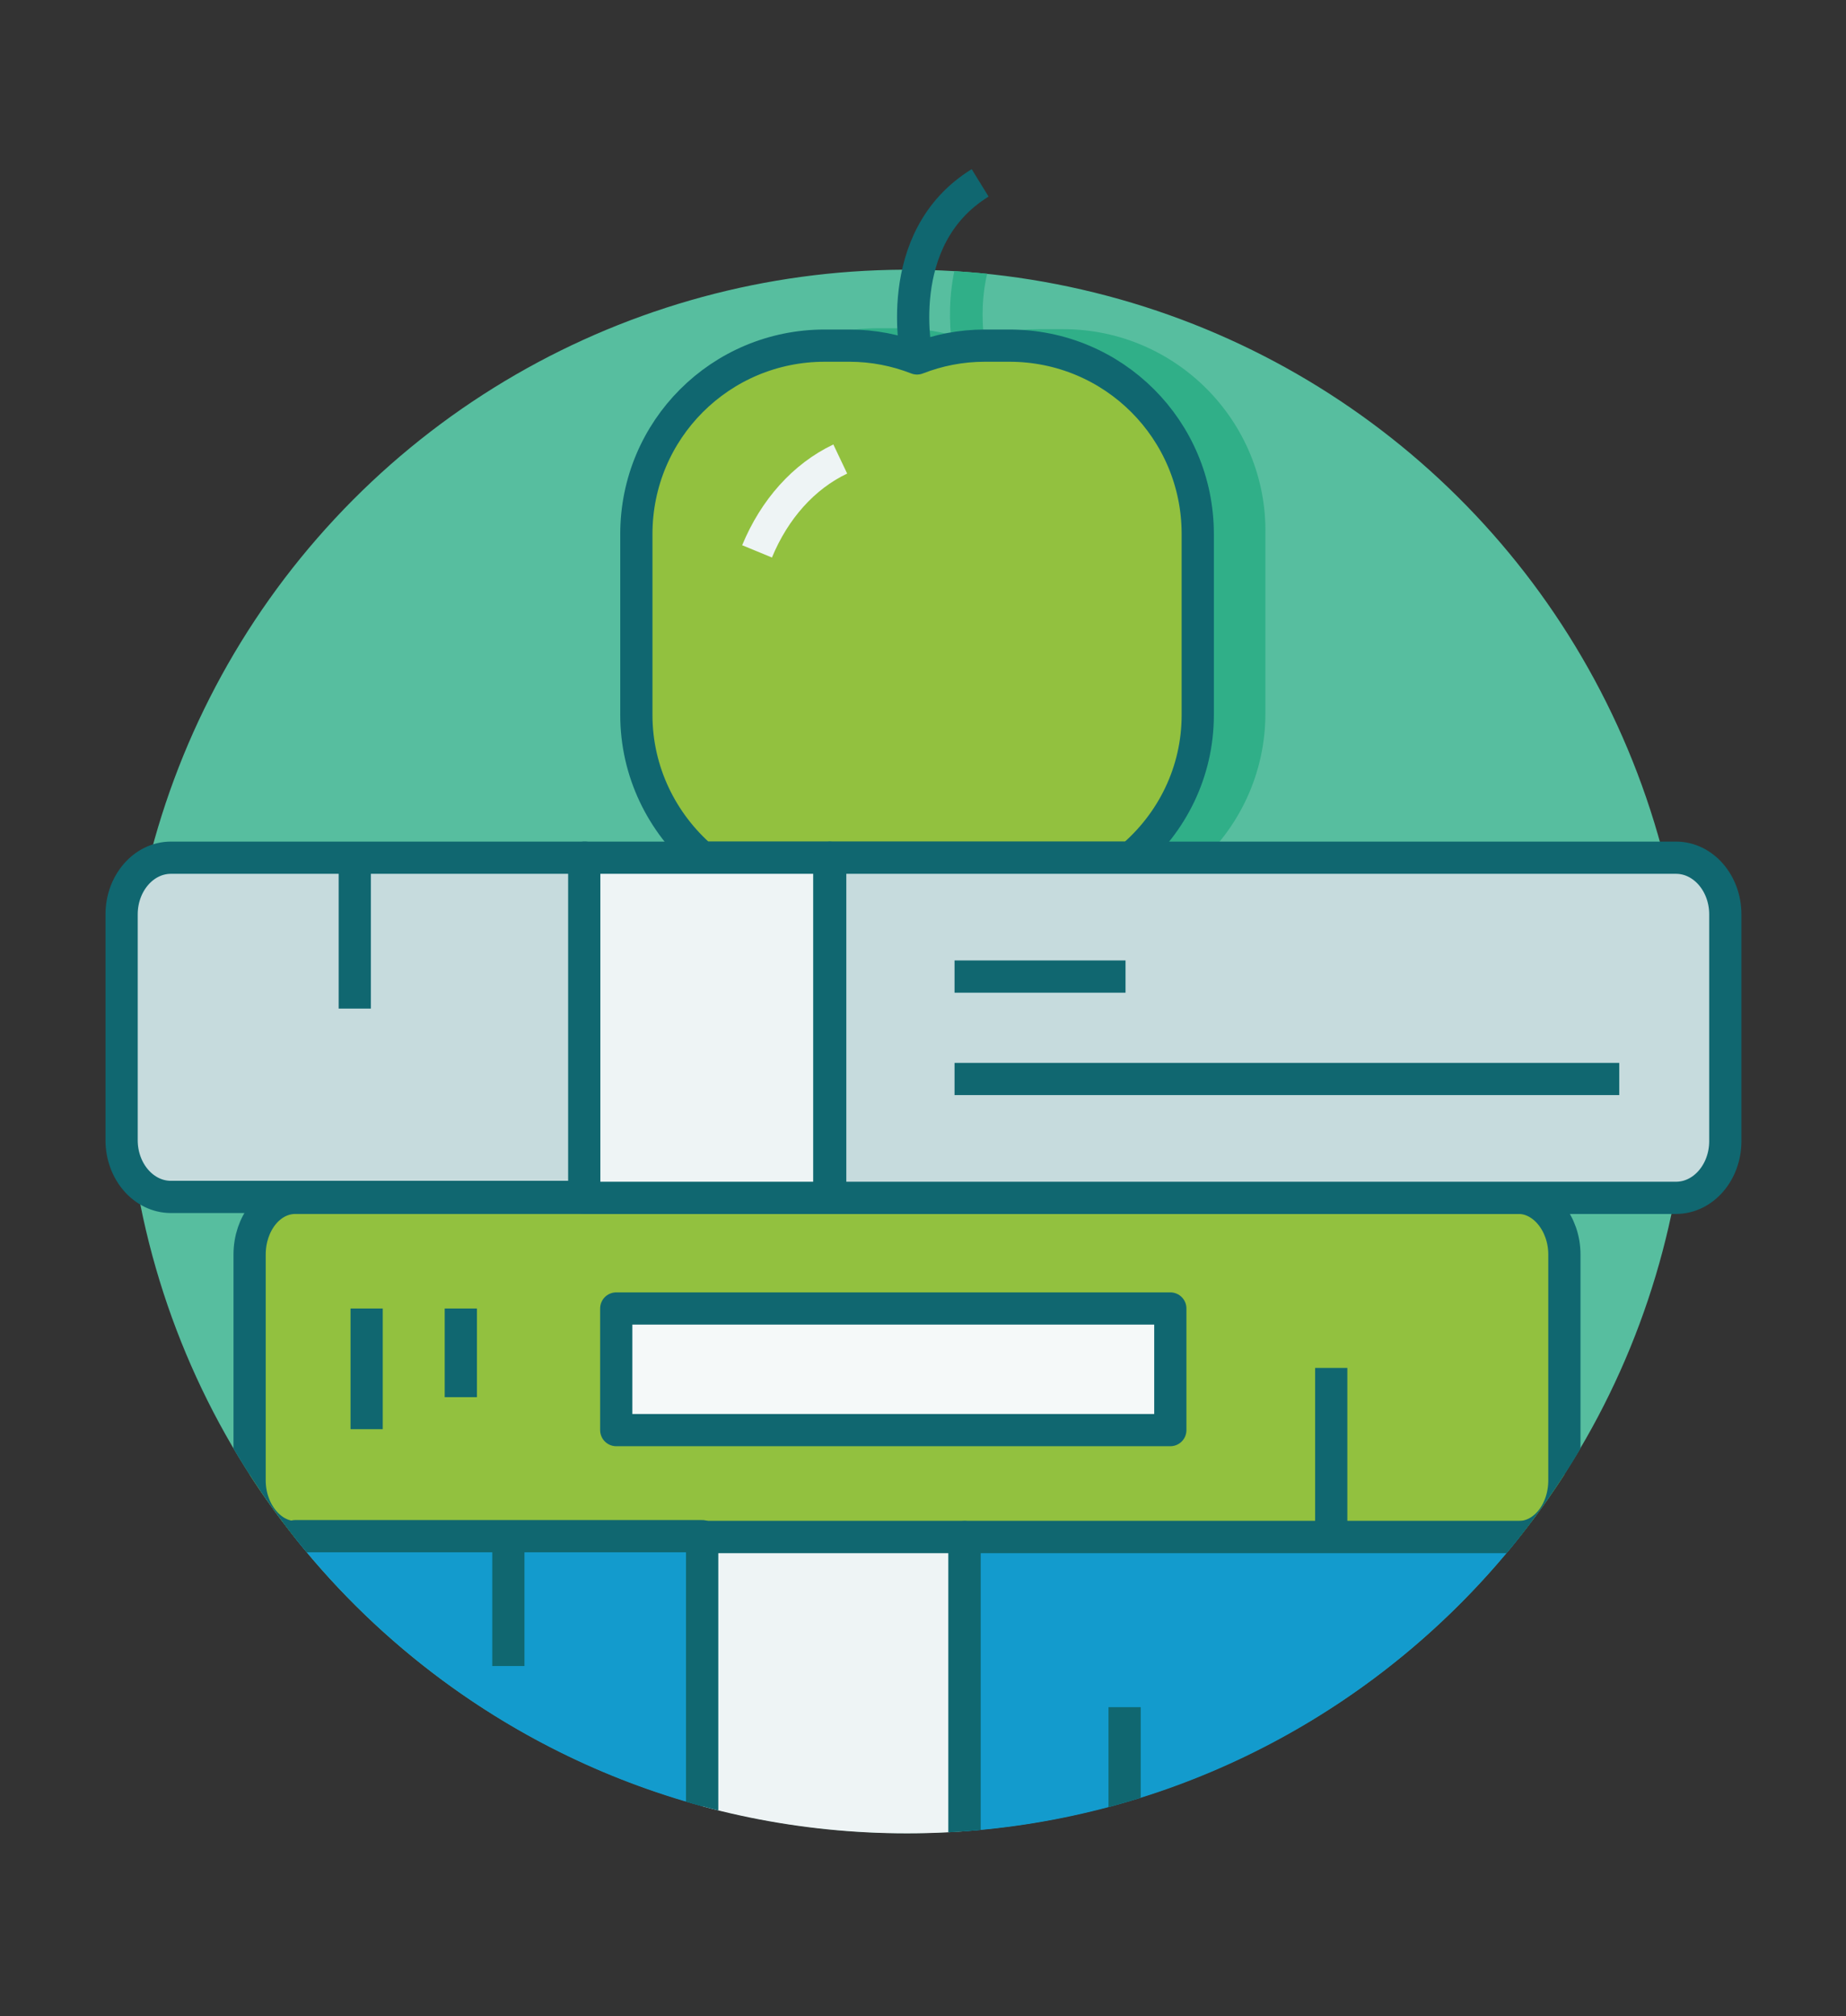
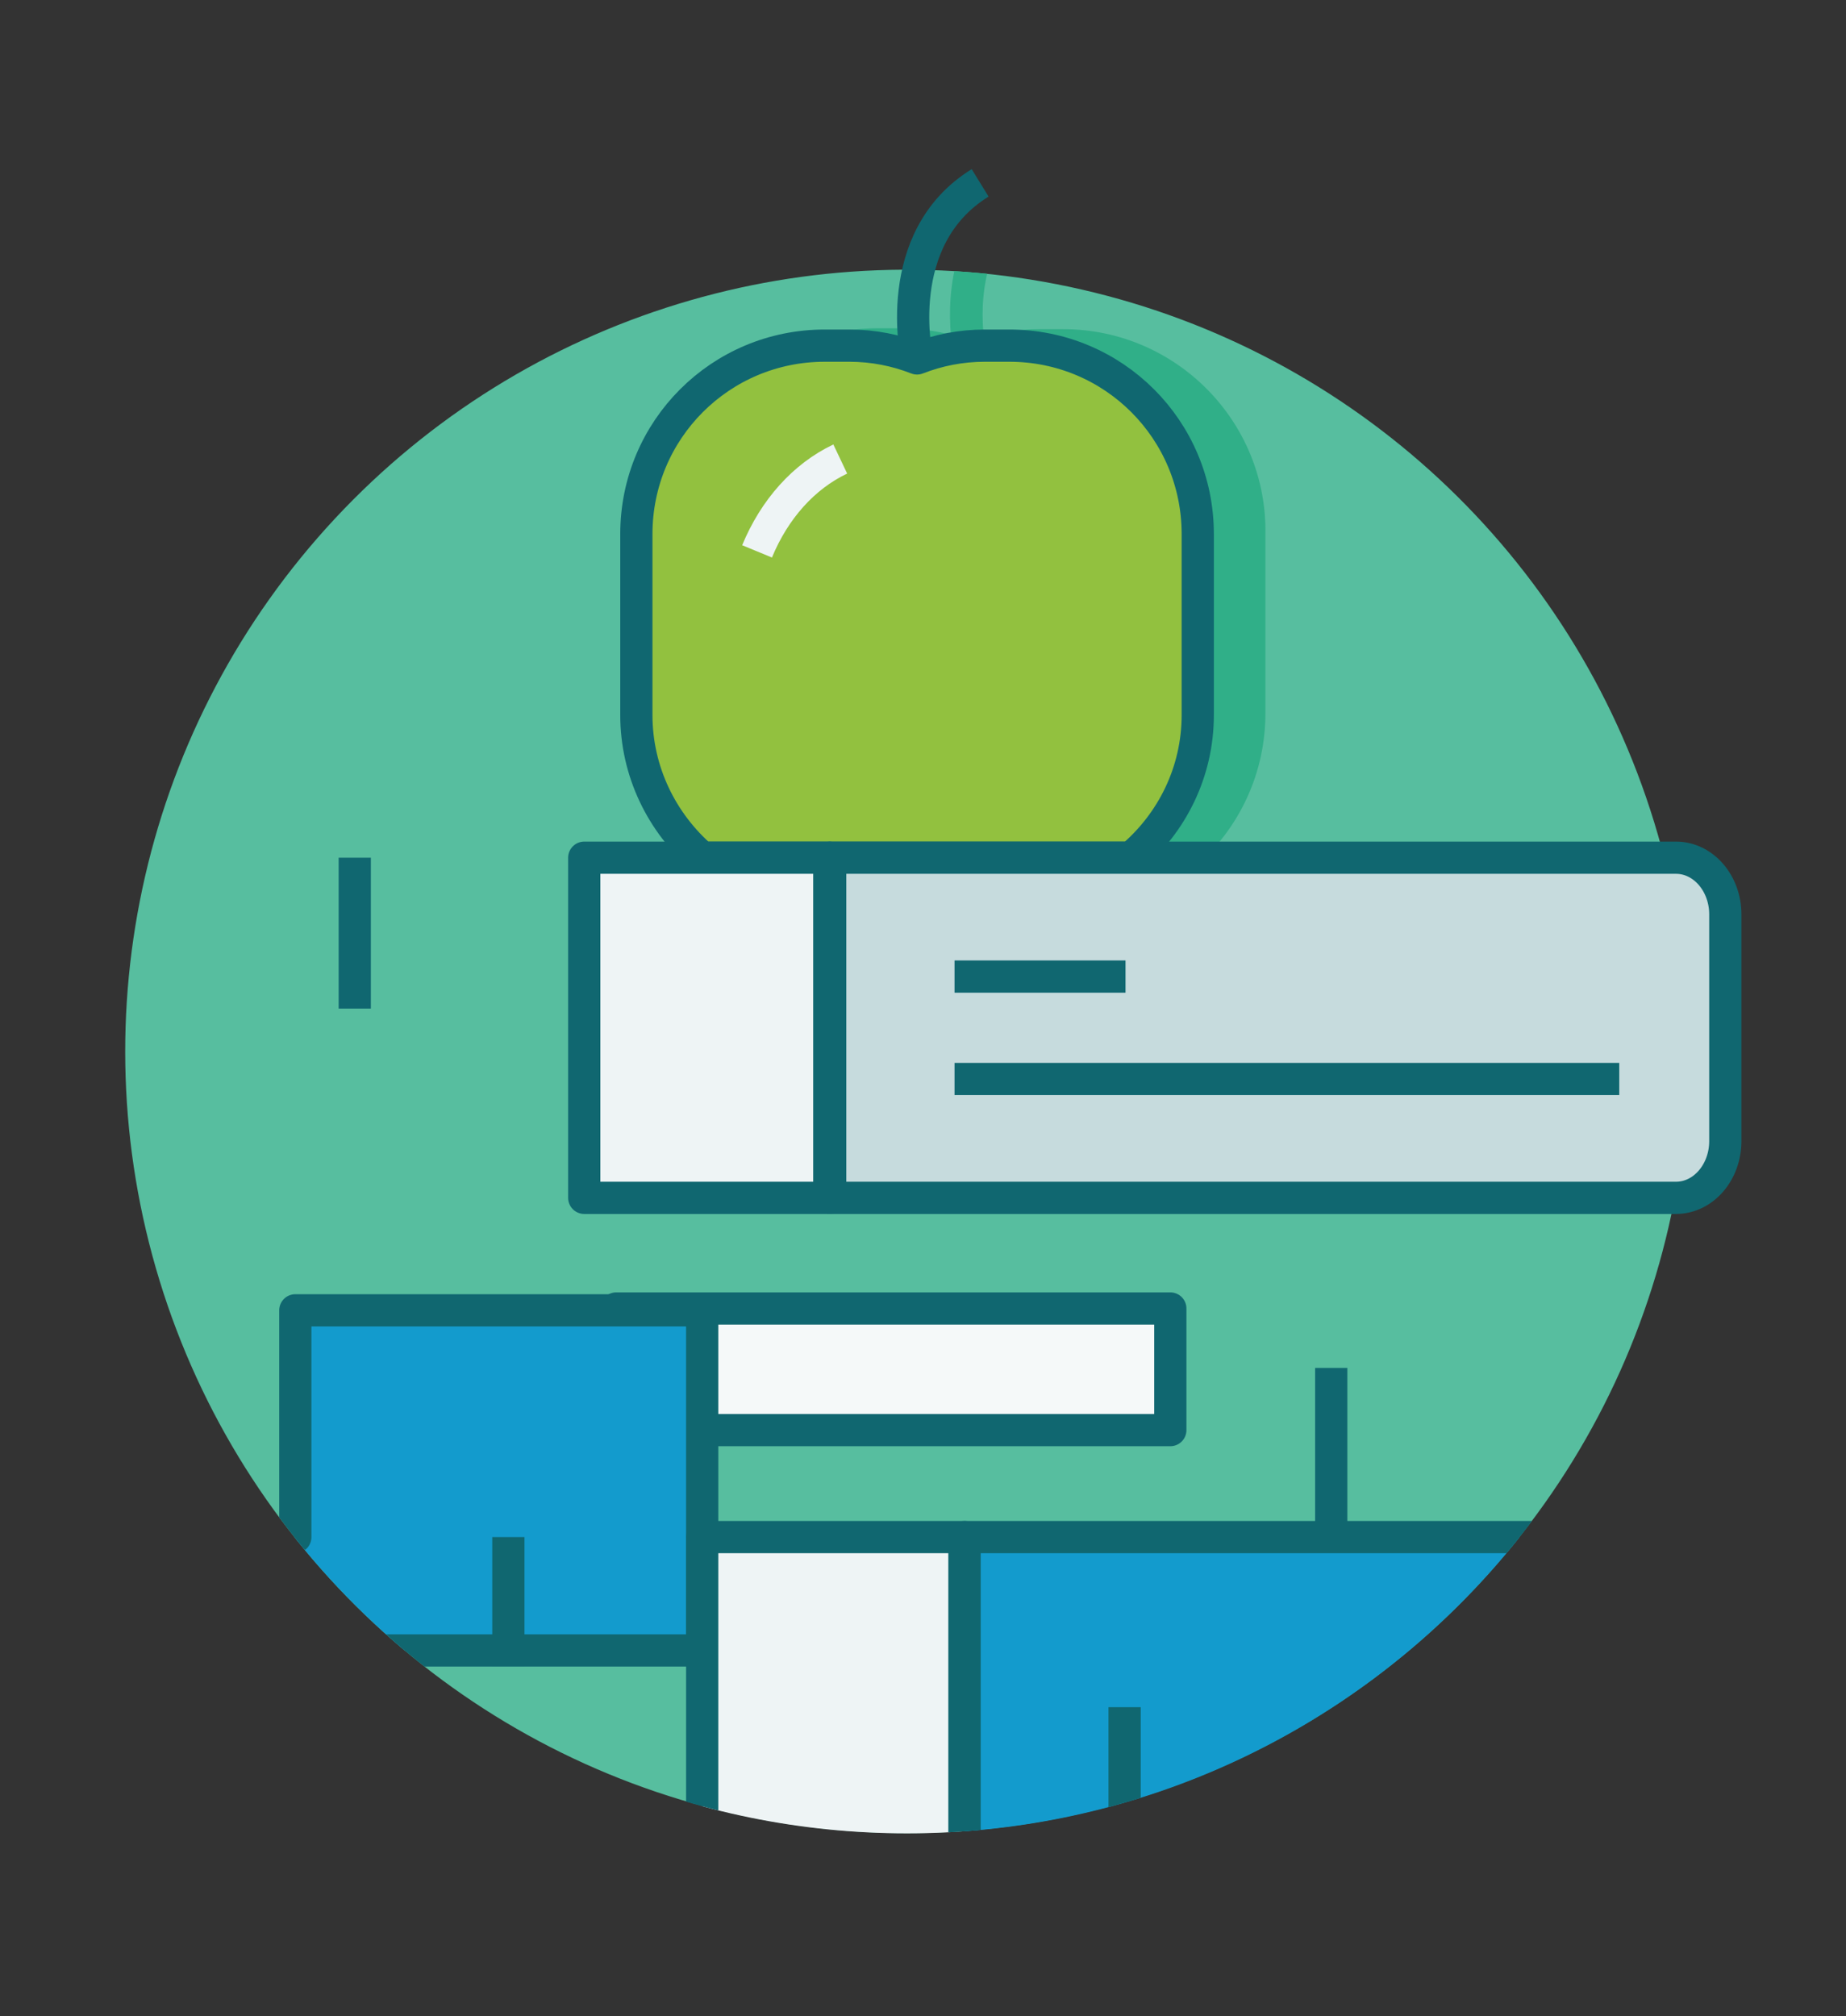
<svg xmlns="http://www.w3.org/2000/svg" xmlns:xlink="http://www.w3.org/1999/xlink" version="1.1" id="Livello_1" x="0px" y="0px" viewBox="0 0 201.9 220.5" style="enable-background:new 0 0 201.9 220.5;" xml:space="preserve">
  <rect x="0" y="0" width="201.9" height="220.5" fill="#333333" stroke="none" />
  <style type="text/css">
	.st0{fill:#57BE9F;}
	.st1{clip-path:url(#SVGID_2_);}
	.st2{fill:#92C13F;stroke:#106770;stroke-width:3.524;stroke-linejoin:round;stroke-miterlimit:10;}
	.st3{fill:#F5F9F9;stroke:#106770;stroke-width:3.524;stroke-linejoin:round;stroke-miterlimit:10;}
	.st4{fill:#139BCD;stroke:#106770;stroke-width:3.524;stroke-linejoin:round;stroke-miterlimit:10;}
	.st5{fill:#EEF4F5;stroke:#106770;stroke-width:3.524;stroke-linejoin:round;stroke-miterlimit:10;}
	.st6{clip-path:url(#SVGID_2_);fill:#30AF88;}
	.st7{fill:none;stroke:#106770;stroke-width:3.524;stroke-linejoin:round;stroke-miterlimit:10;}
	.st8{fill:none;stroke:#EEF4F5;stroke-width:3.524;stroke-linejoin:round;stroke-miterlimit:10;}
	.st9{fill:#C6DBDD;stroke:#106770;stroke-width:3.524;stroke-linejoin:round;stroke-miterlimit:10;}
</style>
  <g>
    <ellipse transform="matrix(0.956 -0.293 0.293 0.956 -29.343 34.114)" class="st0" cx="99.2" cy="115" rx="85.5" ry="85.5" />
    <g>
      <defs>
        <path id="SVGID_1_" d="M184.7,115c0,47.2-38.3,85.5-85.5,85.5c-47.2,0-85.5-38.3-85.5-85.5c0-47.2,38.3-85.5,85.5-85.5     C146.4,29.5,184.7,67.8,184.7,115z" />
      </defs>
      <clipPath id="SVGID_2_">
        <use xlink:href="#SVGID_1_" style="overflow:visible;" />
      </clipPath>
      <g class="st1">
-         <path class="st2" d="M27.3,161.9c0,3.4,2.3,6.2,5,6.2h133.8c2.8,0,5-2.8,5-6.2v-24.7c0-3.4-2.3-6.2-5-6.2H32.3     c-2.8,0-5,2.8-5,6.2V161.9z" />
        <line class="st3" x1="145.6" y1="168.1" x2="145.6" y2="149.6" />
        <rect x="67.4" y="143.1" class="st3" width="60.6" height="13.3" />
        <line class="st3" x1="40.1" y1="143.1" x2="40.1" y2="156.3" />
        <line class="st3" x1="50.4" y1="143.1" x2="50.4" y2="152.8" />
      </g>
      <g class="st1">
        <g>
-           <path class="st4" d="M32.3,168.1c-2.8,0-5,2.8-5,6.2v24.7c0,3.4,2.3,6.2,5,6.2h44.5v-37.2H32.3z" />
+           <path class="st4" d="M32.3,168.1c-2.8,0-5,2.8-5,6.2c0,3.4,2.3,6.2,5,6.2h44.5v-37.2H32.3z" />
          <rect x="76.8" y="168.1" class="st5" width="28.7" height="37.2" />
          <path class="st4" d="M185,168.1h-79.5v37.2H185c2.8,0,5-2.8,5-6.2v-24.7C190.1,170.9,187.8,168.1,185,168.1z" />
        </g>
        <line class="st3" x1="55.6" y1="168.1" x2="55.6" y2="182.2" />
        <line class="st3" x1="123" y1="205.6" x2="123" y2="186.7" />
-         <line class="st3" x1="145.6" y1="205.6" x2="145.6" y2="193.2" />
        <line class="st3" x1="167.9" y1="205.6" x2="167.9" y2="186.7" />
      </g>
      <path class="st6" d="M116.3,36h-2.7c-2,0-4,0.3-6,0.8c-0.4-3.6-0.3-11.3,6.4-15.4l-1.9-3c-8,4.9-8.5,13.7-8.1,18.2    c-1.7-0.4-3.5-0.7-5.3-0.7h-2.7c-12.3,0-22.3,10-22.3,22.3v19.8c0,6.5,2.8,12.7,7.8,16.9c0.3,0.3,0.7,0.4,1.1,0.4h46.9    c0.4,0,0.8-0.2,1.1-0.4c5-4.3,7.8-10.4,7.8-16.9V58.4C138.6,46.1,128.6,36,116.3,36z" />
    </g>
    <g>
      <g>
        <path class="st2" d="M131,78.2V58.4c0-11.4-9.2-20.6-20.6-20.6h-2.7c-2.6,0-5.1,0.5-7.4,1.4c-2.3-0.9-4.8-1.4-7.4-1.4h-2.7     c-11.4,0-20.6,9.2-20.6,20.6v19.8c0,6.2,2.8,11.8,7.2,15.6h46.9C128.2,90,131,84.4,131,78.2z" />
      </g>
      <g>
        <path class="st7" d="M100.3,39.2c0,0-3-13.1,6.9-19.2" />
        <path class="st8" d="M91.9,50.2c-4,1.9-7.2,5.5-9.1,10.1" />
      </g>
    </g>
    <g>
      <g>
-         <path class="st9" d="M18.7,93.8c-3,0-5.4,2.8-5.4,6.2v24.7c0,3.4,2.4,6.2,5.4,6.2h45.3V93.8H18.7z" />
        <rect x="63.9" y="93.8" class="st5" width="26.8" height="37.2" />
        <path class="st9" d="M183.3,93.8H90.8V131h92.5c3,0,5.4-2.8,5.4-6.2V100C188.7,96.6,186.3,93.8,183.3,93.8z" />
      </g>
      <line class="st3" x1="38.8" y1="93.8" x2="38.8" y2="110.3" />
      <line class="st3" x1="104.4" y1="106.8" x2="123.1" y2="106.8" />
      <line class="st3" x1="104.4" y1="118" x2="177.1" y2="118" />
    </g>
  </g>
</svg>